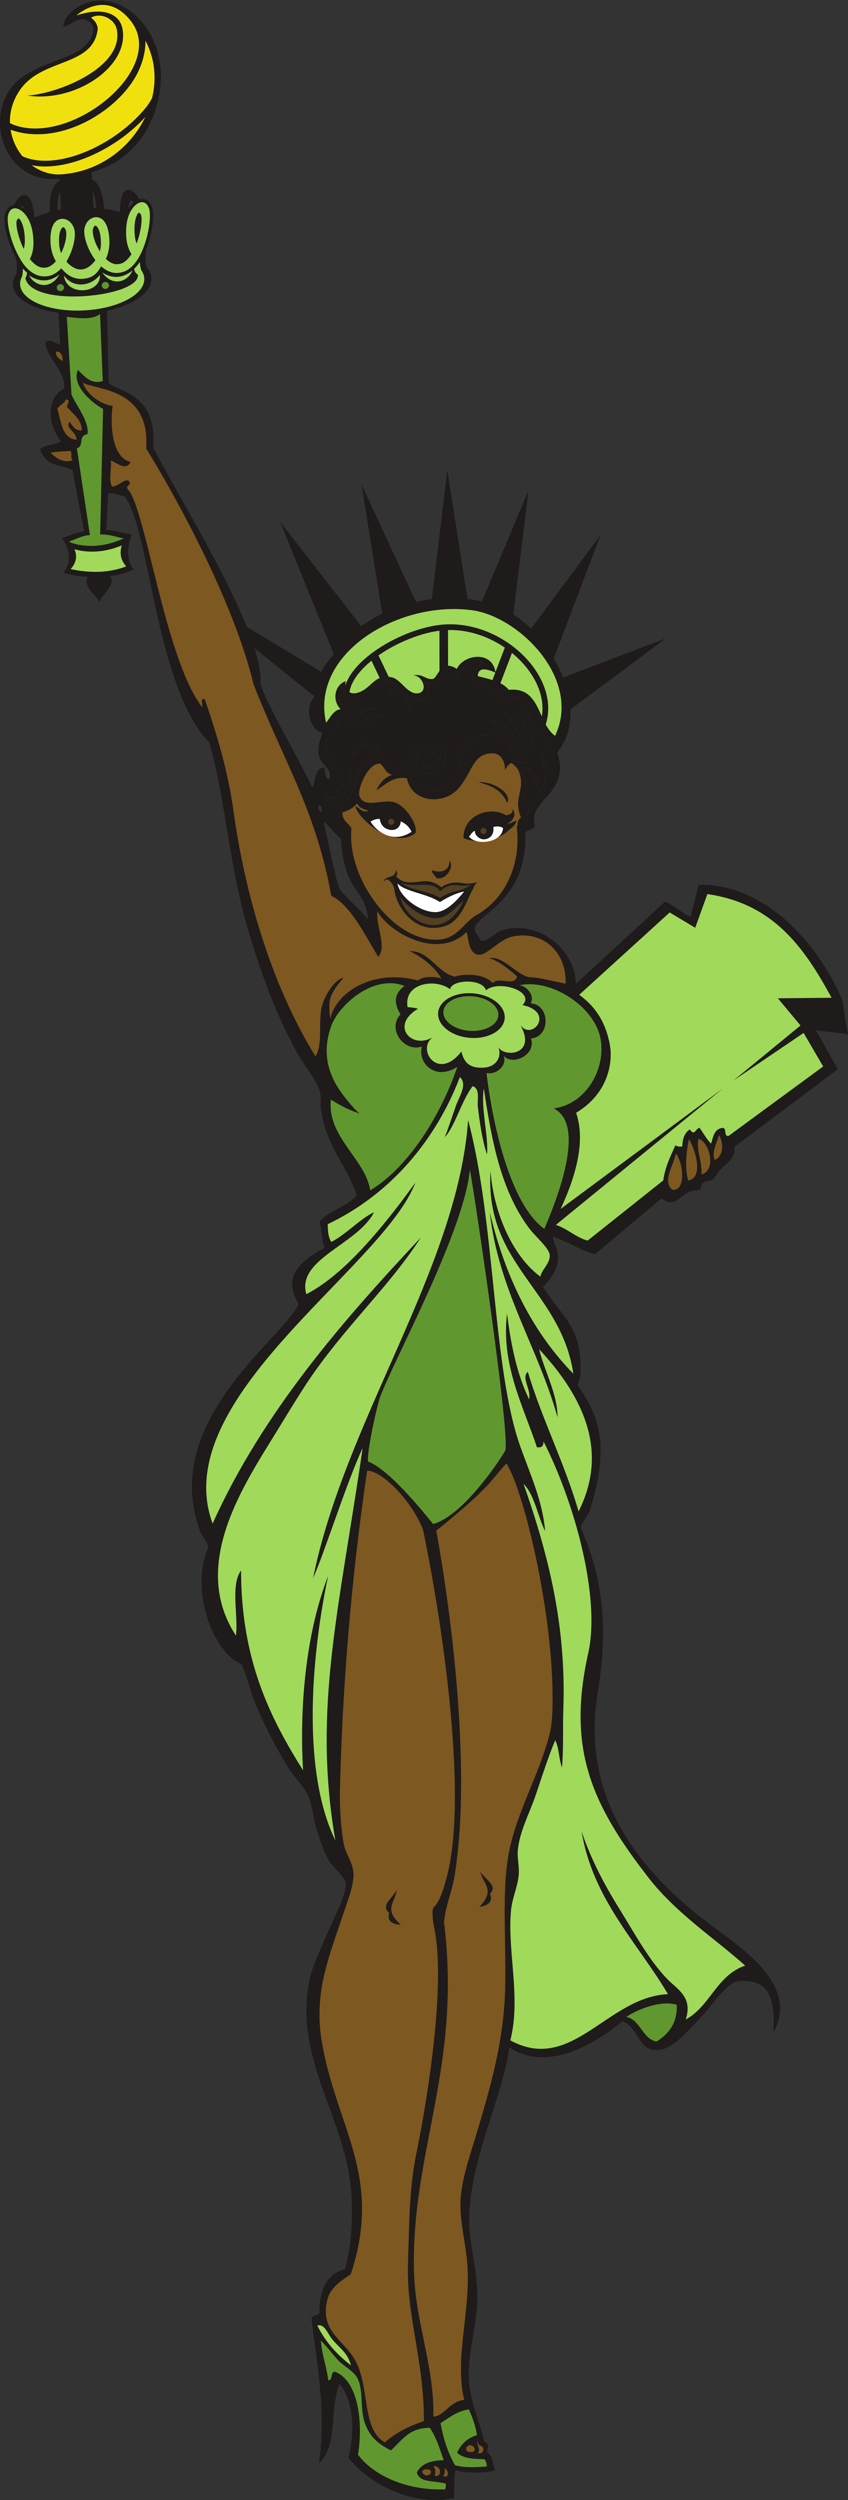
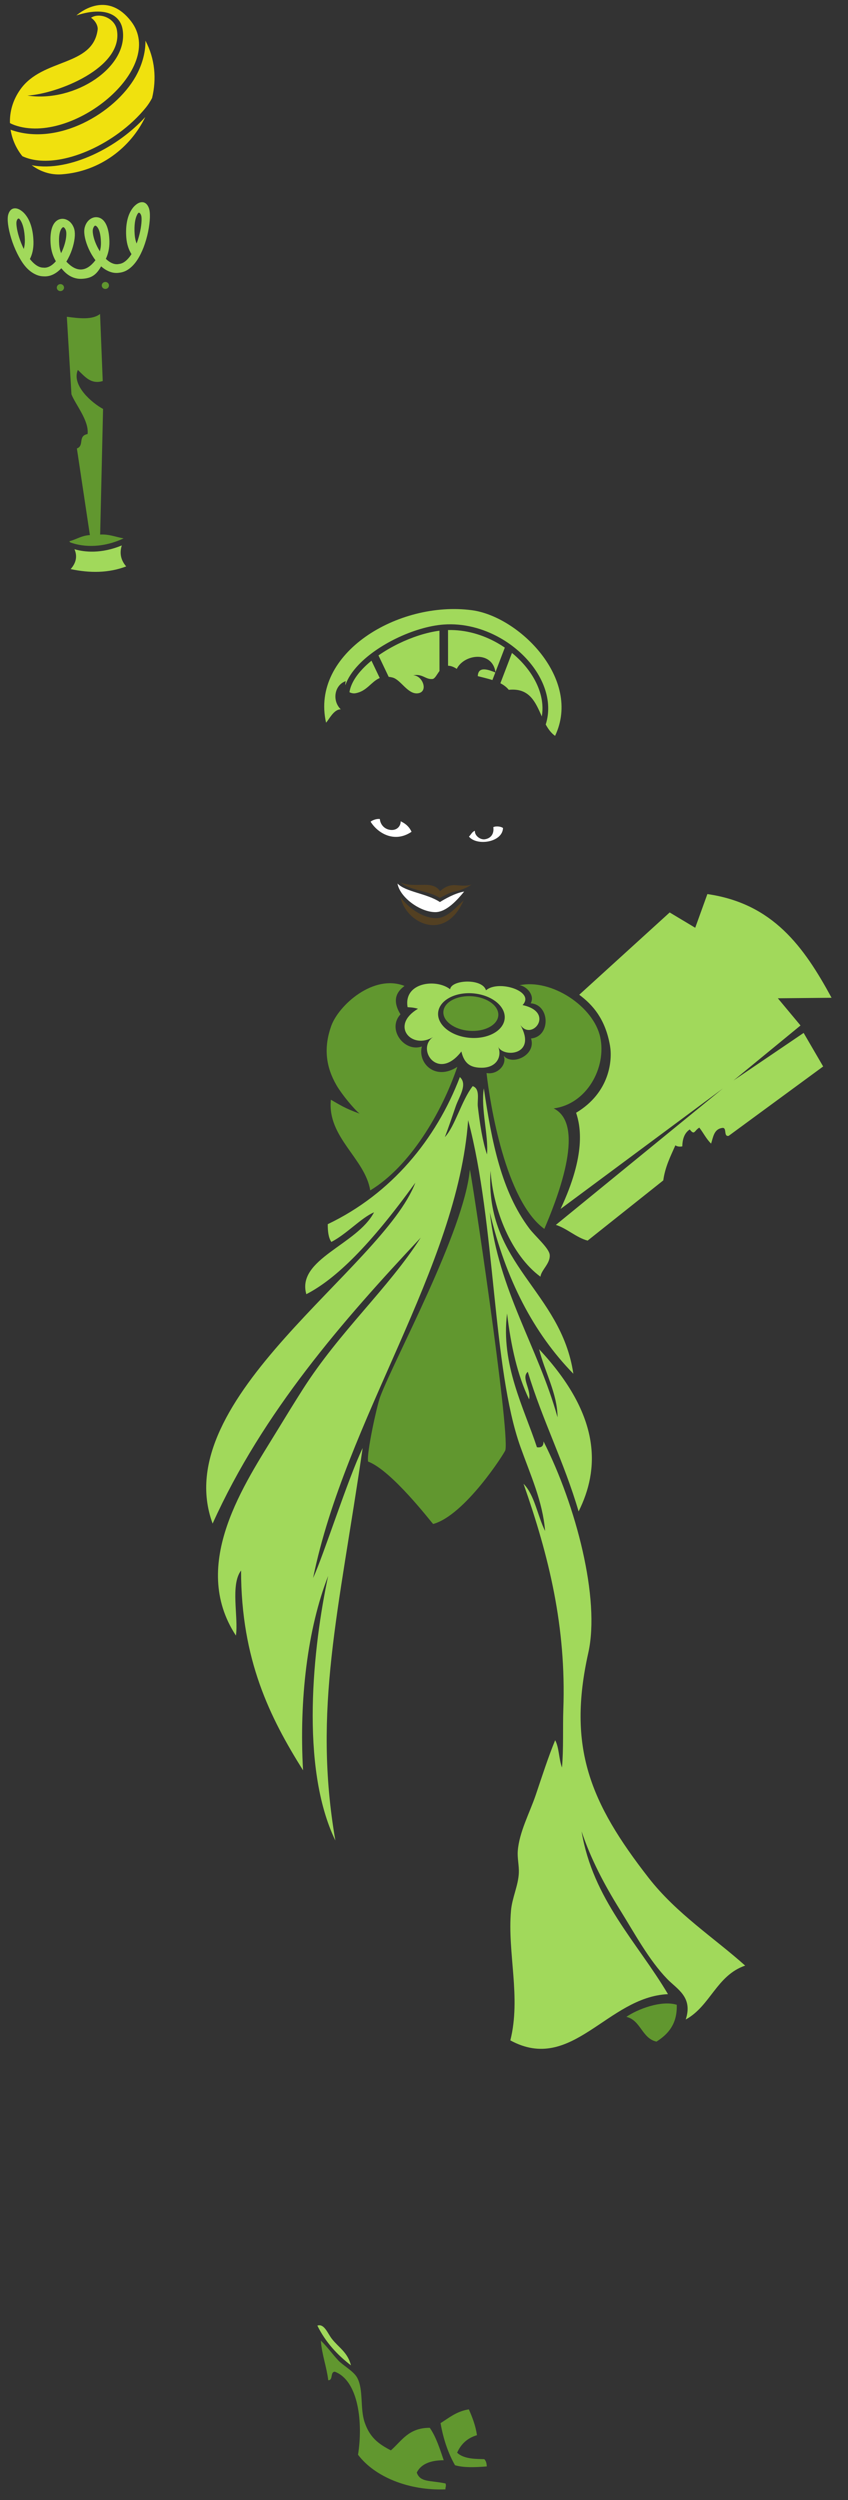
<svg xmlns="http://www.w3.org/2000/svg" viewBox="0 0 456.6 1344.6" height="1344.6" width="456.6" xml:space="preserve" id="svg2" version="1.1">
  <rect x="0" y="0" width="456.6" height="1344.6" fill="#333333" stroke="none" />
  <defs id="defs6" />
  <g transform="matrix(1.333,0,0,-1.333,0,1344.6)" id="g10">
    <g transform="scale(0.1)" id="g12">
-       <path id="path14" style="fill:#1e1b1a;fill-opacity:1;fill-rule:evenodd;stroke:none" d="m 1261.34,6909.27 c 14.53,25.75 8.09,70.54 40.69,79.89 21.56,-1.62 1.03,-49.55 29.9,-43.1 6.77,47.08 -34.75,51.34 -43.41,92.54 -9.75,46.31 11.85,67.34 12.11,95.21 -37.9,-3.83 -77.52,88.16 -30.35,143.43 l -242.36,194.31 c 17.56,-56.15 26.78,-105.38 24.01,-143.76 23.58,-79.72 161.44,-314.69 209.41,-418.52 z M 240.352,9365.92 c -207.383,-23.17 -302.204,217.04 -197.286,364.71 43.148,60.74 133.262,91.76 194.278,115.42 67.824,26.29 130.176,50.46 139.902,123.27 0.504,3.77 -0.836,8.92 -3.699,14.39 -2.961,5.64 -7.461,11.15 -13.242,15.53 -40.067,30.36 -75.477,-16.72 -104.504,-19.85 1.469,72.01 162.031,176.51 302.476,34.91 180.145,-181.5 82.172,-557.05 -187.769,-620.71 l 1.523,-31.67 c 0.907,-0.33 1.813,-0.71 2.715,-1.13 7.602,-3.72 14.984,-10.65 21.578,-21.15 6.481,-10.37 12.461,-24.69 16.864,-43.05 3.554,-14.79 6.222,-32.2 7.492,-52.28 23.008,-3.09 44.601,-7.61 64.347,-13.36 -0.547,18.77 0.485,34.34 2.641,47 2.73,16.15 7.5,27.2 13.199,34 5.758,6.85 12.68,9.49 20.133,8.84 8.324,-1.04 16.961,-6.18 25.113,-14.74 5.934,-6.24 11.489,-14.17 16.297,-23.33 3.414,0.94 6.832,1.46 10.227,1.58 9.164,0.38 17.707,-2.37 25.074,-8.39 6.316,-5.15 11.637,-12.71 15.543,-22.75 2.152,-5.58 3.656,-12.19 4.516,-19.58 0.828,-7.2 1.113,-15.27 0.843,-23.95 h -0.004 c -0.25,-8.79 -1.027,-18.45 -2.304,-28.67 -1.25,-10.03 -2.992,-20.62 -5.196,-31.46 -2.218,-10.89 -4.961,-22.05 -8.175,-33.17 l -0.899,-3.05 -0.008,-0.05 c -0.632,-2.53 -1.406,-5.05 -2.332,-7.55 -2.312,-7.26 -4.832,-14.5 -7.55,-21.64 l -0.004,0.01 -0.039,-0.11 -1.297,-3.27 c -2.258,-12.98 -3.864,-27.98 -2.821,-41.67 0.786,-10.32 2.454,-20.53 4.399,-29.73 11.859,-13.56 18.707,-28.5 19.472,-44.41 2.723,-56.55 -72.191,-108.4 -179.304,-131.68 l 6.012,-289.69 c 22.855,-35.09 200.71,-36.04 179.777,-261.46 84.265,-164.28 281.355,-482.17 378.258,-723.67 l 301.922,-182.89 c 10.69,29.18 33.33,48.42 49.47,72.92 l -216.33,532.89 327.39,-420.56 c 26.14,18.63 54.68,35.42 84.97,50.01 l -83.53,521.03 219.83,-473.31 c 21.02,4.84 42.35,8.63 63.8,11.34 l 62.87,519.15 81.19,-518.53 c 19.67,-2.45 39.14,-5.98 58.3,-10.7 l 188.01,447.74 -61.2,-500.39 c 20.4,-12.6 39.92,-27.06 58.3,-43.58 4.55,-4.07 9.14,-8.43 13.75,-12.97 l 280.32,377.92 -188.77,-497.93 c 14.17,-24.44 26.96,-50.37 37.49,-77.14 l 415.03,157.85 -385.52,-286.59 c 3.06,-61.25 -11.47,-121.38 -53.02,-173.07 56.65,-171.4 -122.87,-188.13 -89.74,-297.67 -9.5,-20.62 -46.77,-14.37 -38.86,-36.95 2.74,-253.79 -171.49,-308.45 -202.43,-366.51 -10.61,-19.9 9.48,-32.49 22.56,-59.63 35.83,-0.87 51.96,32.48 86.99,43.16 137.21,41.82 292.24,-68.25 297.11,-216.7 l 359.74,331.83 c 38.48,-16.11 65.58,-44.75 103.19,-61.83 l 32.71,129.61 c 259.38,6.27 477.04,-225.16 579.49,-462.91 l 22.9,-139.87 -128.8,16.06 88.29,-157.18 -416.38,-312.28 c -0.21,-48.82 -19.67,-54.82 -56.79,-91.81 -12.38,-12.32 -20.8,-31.33 -31.46,-40.48 -8.55,-7.32 -28.26,-3.82 -38.34,-12.98 -11.9,-10.8 -5.97,-22.56 -15.33,-28.56 -8.57,-5.52 -22.02,-0.56 -38.6,-7.43 -48.34,-20.02 -57.04,-66.92 -115.55,-27.83 l -267.52,-224.41 c -64.03,15.25 -109.33,51.15 -170.35,69.72 1.27,-29.42 20.64,-46.69 20.68,-82.49 0.05,-49.24 -35.56,-95.3 -61.04,-119.85 69.63,-115.4 162.48,-159.6 150.68,-354.55 -0.72,-11.87 -10.39,-32.48 -8.96,-44.97 74.96,-108.99 135.96,-227.29 46.55,-504.31 -7.74,-23.97 -32.29,-43.21 -35.67,-68.51 95.56,-215.87 108.63,-420.58 68.92,-659.81 -66.56,-401.02 131.07,-697.05 453.48,-940.44 122.75,-92.64 362.88,-242.48 255.78,-435.18 9.95,163.01 -34.85,214.34 -139.03,207.02 -50.55,-3.54 -112.4,-104.66 -159.65,-152.42 -57.71,-58.32 -115.83,-133.62 -183.21,-125.71 -65.46,7.67 -61.66,87.64 -128.06,116.28 -102.35,-85.34 -300.87,-210.58 -456.94,-105.5 -25.89,-199.1 -153.75,-436.81 -162,-681.34 -3.48,-103.38 33.59,-210.093 32.71,-332.417 -0.8,-110.672 -39.67,-216.504 -34.2,-330.066 3.67,-76.242 44.31,-168.367 61.85,-245.52 30,-19.676 8.33,-21.734 12.14,-45.625 25.48,-14.109 20.21,-47.383 32.52,-71.101 -35.15,-12.098 -119.57,-13.692 -160.8,-0.086 -6.13,-33.789 -4.03,-67.121 -4.83,-112.258 -165.85,-36.043 -341.19,54.52 -426.79,161.726 28.48,118.059 16.48,239.387 -36.66,298.829 -42.77,-109.852 -3.44,-244.071 -82.64,-320.848 28.7,200.625 -5.06,385.742 -29.89,577.043 -3.97,23.086 24.75,16.473 31.98,29.383 -0.99,91.179 26.77,156.25 102.78,177.508 25.42,81.142 35.66,227.222 22.56,340.632 -33.69,291.42 -235.2,526.66 -162.84,838.27 11.74,50.55 47.79,125.66 74.48,187.27 20.63,47.65 74.92,152.39 68.65,192.57 -4.02,25.8 -50.94,61.91 -65.37,85.92 -20.93,34.81 -35.49,79.01 -50.58,125.59 -13.82,42.66 -17.68,95.79 -34.46,137.5 -15.52,38.63 -58.14,76.33 -83.63,118.43 -51.82,85.6 -95.26,171.19 -135.28,266.24 -20.17,47.9 -28.102,102.51 -51.657,147.8 -116.722,51.07 -208.824,297.64 -134.074,472.27 -3.687,24.89 -23.777,40.36 -30.715,59.75 -172.824,445.81 342.486,791.32 395.406,920.81 -31.34,63.16 -65.52,138.78 105.92,227.76 -14.47,26.95 -10.16,74.59 -21.74,104.71 39.16,45.87 112.86,60.38 150.68,107.45 -38.63,121.02 -123.89,194.46 -144.85,349.28 -2.8,20.74 2.44,44.67 -3.2,66.64 -12,46.7 -54.86,94.19 -84.98,146.2 -84.62,146.15 -147.6,316.28 -202.06,496.83 -80.805,267.98 -89.875,513.21 -159.355,766.05 -219.465,226.45 -237.867,855.69 -343.028,994.91 -9.043,1.5 -53.707,15.89 -66.554,11.82 l -7.5,-147.95 c 33.703,-0.57 68.429,-12.17 103.414,-18.26 -19.09,-49.88 -23.672,-97.7 6.804,-141.25 -41.171,-15.58 -50.359,-22.55 -94.027,-25.16 23.481,-38.64 -31.934,-71.71 -43.734,-107.36 -16.016,34.56 -66.86,62.77 -48.043,103.69 -39.719,0.32 -55.344,6.44 -96.699,15.22 31.863,42.95 27.339,89.68 -6.801,141.25 29.582,8.43 59.265,23 89.886,26.95 l -47.293,247.07 c -42.875,22.89 -109.414,11.11 -129.878,84.11 16.156,18.85 53.261,13.17 83.101,31.74 -53.836,67.9 -60.351,175.55 13.664,213.53 5.598,68.37 -69.25,118.66 -76.605,185.01 12.242,17.95 45.035,-2.95 59.801,-9.7 l -6.536,129.67 c -105.214,13.93 -181.398,57.64 -184.066,112.96 -0.746,15.55 4.383,30.74 14.43,45.09 1.109,9.6 1.844,20.27 1.625,30.96 -0.223,11.14 -2.266,22.96 -4.891,33.81 -1.727,3.23 -3.41,6.47 -5.047,9.71 -0.16,0.27 -0.309,0.55 -0.453,0.83 -5.059,10.22 -9.738,20.73 -13.926,31.26 -4.258,10.7 -8.059,21.48 -11.293,32.07 -3.238,10.61 -6,21.02 -8.203,30.9 -2.219,9.94 -3.891,19.39 -4.949,28.04 l -0.035,0.24 c -1.074,8.66 -1.574,16.75 -1.442,24 0.148,7.52 0.973,14.2 2.539,19.82 l 0.035,-0.01 0.012,0.06 c 2.906,10.31 7.488,18.33 13.289,24.06 6.367,6.29 14.035,9.8 22.547,10.61 3.832,9.17 8.457,17.25 13.574,23.8 7.297,9.3 15.391,15.24 23.582,17.07 7.351,1.37 14.496,-0.63 20.883,-6.85 6.282,-6.26 12.082,-16.8 16.364,-32.61 3.675,-13.59 6.382,-30.77 7.515,-51.98 18.762,8.48 39.774,15.88 62.551,21.95 -0.879,21.34 0.055,39.9 2.27,55.74 2.625,18.73 7.199,33.52 12.707,44.5 5.55,11.09 12.23,18.7 19.437,23.13 1.809,1.07 3.633,1.94 5.465,2.59 l -0.445,9.22 z m 134.011,-52.38 3.141,-65.24 c 3.746,-0.19 7.461,-0.43 11.148,-0.69 -0.925,15.29 -2.711,28.16 -4.98,38.78 -2.5,11.71 -5.75,20.7 -9.309,27.15 z m -127.976,-72.9 -3.457,71.74 c -0.414,-0.68 -0.836,-1.44 -1.254,-2.27 -3.617,-6.95 -6.543,-17.2 -8.121,-30.95 -1.293,-11.23 -1.793,-24.89 -1.11,-41.1 4.59,0.91 9.235,1.78 13.942,2.58 z m -163.414,13.39 c 3.477,-1.71 6.949,-3.81 10.387,-6.3 l -0.016,-0.02 c 1.875,-1.29 3.734,-2.7 5.578,-4.22 -2.191,5.54 -4.691,9.42 -7.32,11.85 -2.008,1.74 -3.797,2.38 -5.332,2.02 -0.629,-0.14 -1.305,-0.61 -1.91,-1.36 -0.469,-0.56 -0.93,-1.22 -1.387,-1.97 z m 434.965,-9.96 c 2.488,4.2 5.109,8.08 7.839,11.61 3.868,4.98 8.055,9.41 12.489,13.2 l 0.363,0.33 0.797,0.69 c -1.598,3.48 -3.301,6.1 -4.973,7.74 -0.676,0.7 -1.387,1.09 -2.031,1.17 -1.559,0.21 -3.285,-0.56 -5.113,-2.52 -3.7,-4.11 -6.746,-11.76 -8.422,-23.52 -0.379,-2.69 -0.699,-5.59 -0.949,-8.7 z M 1287.04,6838.14 c 12.17,-0.23 12.59,-13.42 12.44,-27.24 -12.18,0.23 -12.6,13.42 -12.44,27.24 z m 19.86,-65.84 c 27.56,-18.4 42.73,-50.43 70.12,-68.99 14.89,-227.21 97.73,-193.04 110.46,-328.67 -22.03,34.97 -90.46,88.97 -117.49,127.93 -11.91,30.93 -53.4,228.46 -63.09,269.73 v 0" />
      <path id="path16" style="fill:#a1d95b;fill-opacity:1;fill-rule:evenodd;stroke:none" d="m 2242.12,7117.93 c -16.1,11.44 -27.81,27.7 -37.76,45.89 8.58,26.8 11.46,54.32 9.41,81.82 -3.91,52.21 -25.66,104.13 -59.89,150.5 -33.99,46.02 -80.36,86.74 -133.84,116.97 -68.09,38.48 -147.87,60.05 -228.5,54.01 -58.79,-4.41 -127.56,-25.18 -191.34,-56.15 -58.22,-28.29 -112.55,-65.2 -151.59,-106.07 -24.99,-26.15 -43.82,-54.04 -53.67,-82.54 -0.26,4.84 0.2,10.31 1.58,16.46 -45.97,-15.73 -55.95,-79.12 -19.95,-113.94 -28.34,1.03 -48.28,-42.44 -59.48,-53.67 -63.64,279.63 291.59,493.13 588.89,453.77 190.43,-25.19 445.13,-277.6 336.14,-507.05 z m -53.56,78.37 c -25.56,56.67 -48.72,116 -133.53,107.45 -9.1,11.21 -20.67,19.71 -33.81,26.49 l 46.8,122.26 c 25.76,-21.01 48.5,-44.68 67.21,-70.03 31.79,-43.06 51.95,-90.85 55.51,-138.49 1.19,-15.94 0.53,-31.9 -2.18,-47.68 z m -199.49,146.88 c -18.98,6.08 -39.32,10.63 -59.15,15.77 1.61,43.51 46.94,24.11 70.88,14.88 l -11.73,-30.65 z m 12.26,32.03 c -12.68,86.72 -126.47,73.48 -156.32,13.04 -14.07,9.17 -25.57,12.71 -35.17,12.59 l -0.11,144.08 c 70.21,1.8 139.27,-18.19 198.96,-51.93 10.46,-5.92 20.63,-12.25 30.47,-18.95 l -37.83,-98.83 z m -226.12,4.4 c -10.96,-14.51 -18.35,-31.29 -28.43,-32.27 -27.95,-2.73 -39.45,22.14 -77.83,15.02 38.92,-0.77 62.49,-66.91 19.34,-72.66 -41.34,-5.52 -69.07,55.31 -103.22,63.77 -5.36,1.33 -10.36,2.19 -15.09,2.68 l -41.21,86.4 c 25.15,17.59 52.8,33.66 81.5,47.61 54.83,26.64 113.2,45.4 164.81,52.07 l 0.13,-162.62 z m -241.35,-28.3 c -34.72,-14.49 -52.14,-54.04 -98.85,-61.51 -6.63,-1.06 -15.64,0.02 -23.44,4.37 4.97,32.02 24.73,64.4 53.76,94.78 10.59,11.09 22.41,21.89 35.18,32.29 l 33.35,-69.93 v 0" />
      <path id="path18" style="fill:#ffffff;fill-opacity:1;fill-rule:evenodd;stroke:none" d="m 1605.62,6522.27 c 32.27,-34.18 119.71,-40.14 171.32,-74.93 16.41,10.37 59.68,35.93 98.05,42.52 -24.98,-30.51 -70.44,-83.41 -116.92,-83.14 -62.75,0.38 -143.63,60.99 -152.45,115.55 v 0" />
      <path id="path20" style="fill:#534022;fill-opacity:1;fill-rule:evenodd;stroke:none" d="m 1617.48,6468.19 c 18.79,-28.53 73.82,-81.37 138.68,-85.79 48.13,-3.27 84.85,43.07 116.68,71.86 -75.81,-172.15 -234.37,-91.07 -255.36,13.93 z m 1.2,58.61 c 23.43,-12.7 58.54,-10.33 95.25,-9.84 22.75,0.31 48.96,-3.19 63.43,-25.48 19.21,16.51 38.23,25.77 62.35,24.16 21.06,-1.41 44.52,-4.82 64.79,2.51 -14.04,-11.17 -42.37,-23.38 -68.16,-28.25 -20.17,-3.81 -41.14,-16.62 -59.97,-25.77 -26.23,17.04 -58.09,23.28 -86.01,30.94 -31.66,8.68 -59.27,18.34 -71.68,31.73 v 0" />
      <path id="path22" style="fill:#a1d95b;fill-opacity:1;fill-rule:evenodd;stroke:none" d="m 2920.18,5695.43 -655.82,-486.29 c 103.75,220.78 80.58,334.11 62.74,388.12 136.46,81.49 147.08,212.49 136.92,270.72 -18.85,107.86 -69.82,164.9 -124.27,205.38 l 365.3,332.09 103.17,-61.82 49.12,135.96 c 264.56,-38.1 389.7,-212.21 501.64,-418.38 l -216.98,-2.09 91.56,-109.71 -270.42,-221.77 283,191.76 78.89,-135.36 -381.74,-280.01 c -21.38,-4.04 -6.35,31.99 -23.82,32.26 -35.16,-3.47 -38.36,-35.97 -47.04,-63.51 -19.03,18.04 -31.27,43.54 -47.63,64.51 -20.36,-11.61 -18.91,-33.12 -38.61,-7.42 -20.46,-13.28 -29.54,-36.91 -30.12,-68.26 -12.78,-2.38 -21.36,-0.13 -28.02,4.22 -19.5,-44.26 -41.3,-86.42 -48.85,-141.51 l -305.59,-242.95 c -45.67,12.1 -84.1,49.7 -128.3,63.41 l 674.87,550.65 v 0" />
      <path id="path24" style="fill:#a1d95b;fill-opacity:1;fill-rule:evenodd;stroke:none" d="m 1818.21,6095.55 c 4.78,38.77 130.14,45.33 144.93,-4.16 51.07,43.78 200.79,-4.71 147.6,-59.68 133.51,-28.57 37.21,-147.31 -8.69,-80.24 69.09,-124.18 -71.77,-132.54 -90.04,-86.91 16.95,-39.89 -5.53,-84.87 -64.43,-85.63 -44.59,-0.59 -72.23,14.4 -83.88,65.54 -94.95,-123.01 -184.2,10.6 -114.14,58.51 -84.67,-53.08 -176.7,45.23 -61.15,113.95 -22.62,6.25 -32.25,5.26 -42.06,6.33 -17.14,99.31 114.5,116.81 171.86,72.29 z m 93.81,-16.62 c 74.23,-6.51 130.9,-51.9 126.57,-101.39 -4.34,-49.5 -68.05,-84.34 -142.29,-77.83 -74.23,6.5 -130.9,51.9 -126.57,101.4 4.34,49.49 68.05,84.33 142.29,77.82 v 0" />
      <path id="path26" style="fill:#61972f;fill-opacity:1;fill-rule:evenodd;stroke:none" d="m 2236.6,5614.73 c 137.1,-67.97 4.73,-386.01 -37.83,-486.11 -157.21,113.96 -219.84,506.27 -233.46,628.9 44.57,-8.12 84.19,34.67 68.98,70.12 34.03,-42.25 132.51,1.78 110.78,69.35 80.43,7.44 76.86,136.65 -1.28,141.88 18.12,33.86 -18.88,70.02 -45.25,72.97 128.77,27.14 299.29,-85.34 325.97,-209.67 26.19,-122.05 -53.47,-269.53 -187.91,-287.44 z m -602.72,494.21 c -20.47,-15.81 -57.34,-47.92 -16.23,-114.52 -55.54,-60.24 15.49,-154.51 86.44,-129.81 -17.68,-66.79 53.77,-140.04 143.18,-82.11 -62.95,-185.36 -191.32,-401.7 -351.79,-498.5 -20.56,128.85 -174.84,214.77 -158.9,365.85 33.43,-19.01 56.31,-34.91 116.17,-56.18 -20.86,16.17 -71.17,76.22 -93.2,114.04 -44.3,76.08 -52.21,153.16 -21.93,238.88 29.84,84.49 170.98,211.77 296.26,162.35 v 0" />
      <path id="path28" style="fill:#a1d95b;fill-opacity:1;fill-rule:evenodd;stroke:none" d="m 1237.34,4865.21 c -40.49,141.9 205.5,199.3 273.54,330.47 -52.73,-22.95 -110.31,-87.46 -172.37,-119.63 -11.62,16.45 -14.75,42.24 -14.58,71.66 256.86,122.56 437.76,342.42 533.62,593.48 32.51,-29.44 -3.19,-78.63 -16.6,-117.69 -14.78,-43.05 -30.29,-88.99 -44.09,-124.59 41.29,43.95 67.35,147.7 112.54,205.81 31.48,-11.04 17.63,-56.52 20.68,-82.49 7.86,-67.12 19.41,-143.31 37.13,-193.05 6.81,74.54 -25.82,185.01 -12.85,266.57 32.29,-218.89 71.33,-415.32 183.05,-564.52 24.19,-32.3 80.77,-80.1 83.1,-107.34 2.99,-34.52 -34.05,-60.8 -37.5,-88.07 -117.92,86.52 -191.36,270.41 -201.49,427.25 -24.41,-379.6 284.64,-483.07 334.46,-818.85 -160.7,164.18 -273.39,381.22 -337.54,651.72 34.69,-314.65 194.06,-542.67 273.63,-827.35 -0.22,95.28 -52.26,184.14 -74.45,274.72 255.06,-272.88 243.21,-486.86 159.57,-654.72 -58.21,199.08 -145.46,366.18 -205.28,563.46 -27.68,-24.41 13.87,-69.25 5.36,-111.07 -47.07,96.32 -73.41,215.48 -89.06,346.4 -25.85,-206.27 68.31,-380.66 120.63,-539.7 21.02,-3.15 26.76,7.55 26.7,23.55 131.39,-259.03 229.44,-635.28 180.84,-852.78 -85.33,-381.88 7.13,-604.74 243.52,-908.05 112.97,-144.91 266.06,-243.06 390.01,-354.16 -115.87,-39.94 -140.21,-162.99 -240.01,-217.52 29.91,90.66 -34.77,122.26 -74.67,163.4 -74.08,76.38 -131.71,183.97 -191.62,280.22 -61.48,98.79 -117.15,203.45 -154.35,315.43 45.13,-273.9 226.01,-448.98 348.92,-656.75 -245.45,-10.97 -387.52,-321.88 -636.72,-186.53 43.74,174.66 -12.36,353.28 2.61,523.38 4.65,52.74 29.38,100.91 31.66,151.82 1.35,30.17 -6.44,59.61 -4.28,88.85 5.63,76.01 48.27,154.25 72.6,226.16 26.7,78.94 51,154.47 78.43,220.88 16.11,-29.06 14.88,-77.18 27.56,-110.01 6.73,71.79 2.93,165.12 5.42,234.05 12.07,333.83 -58.12,618.11 -160.76,910.72 45.12,-45.84 56.35,-128.99 87.12,-190.62 -9.38,118.82 -59.51,227.04 -99.89,340.3 -113.38,318.06 -99.74,899.5 -210.96,1317.43 -42.64,-596.04 -496.01,-1207.72 -626.3,-1847.61 43.5,94.59 139.55,397.97 200.17,524.55 -96.23,-662.07 -201.58,-1053.71 -110.2,-1583.41 -143.88,296.57 -89.74,783.97 -29.15,1067.36 -83.3,-213.03 -117.5,-498.54 -101.39,-784.18 -133.85,213.23 -250.112,445.83 -250.35,806.2 -44.039,-58.47 -9.883,-187.74 -20.75,-262.62 -189.687,288.82 37.969,616.11 166.16,826.28 35.47,58.13 69.47,113.28 103.31,166.4 150.07,235.6 345.2,406.81 477.02,613.02 C 1386.42,4759.93 1062.14,4390.56 858.867,3939.65 672.621,4443.49 1547.01,4971.24 1677.69,5315.04 1494.28,5061.2 1355.8,4926.13 1237.34,4865.21 v 0" />
      <path id="path30" style="fill:#61972f;fill-opacity:1;fill-rule:evenodd;stroke:none" d="m 1749.57,3938.03 c -9.12,9.02 -167.73,216.24 -262.61,251.76 -7.41,29.83 35.31,225.46 48.65,261.18 56.84,152.14 339.28,668.37 362.21,916.43 3.95,1.05 161.86,-1048.45 143.56,-1131.43 -2.19,-9.92 -163.54,-263.18 -291.81,-297.94 v 0" />
      <path id="path32" style="fill:#a1d95b;fill-opacity:1;fill-rule:evenodd;stroke:none" d="m 491.977,7886.32 c -9.477,-29.9 -4.942,-58.35 17.718,-84.72 -70.355,-26.62 -145.668,-27.51 -224.367,-10.8 22.352,25.16 27.813,51.86 15.418,80.27 40.715,-12.08 108.527,-18.93 191.231,15.25 v 0" />
      <path id="path34" style="fill:#61972f;fill-opacity:1;fill-rule:evenodd;stroke:none" d="m 404.188,8820.17 10.792,-270.62 c -46.328,-13.69 -69.554,14.79 -100.5,44.95 -26.566,-62.82 57.575,-133.73 101.833,-157.53 l -11.727,-506.76 c 35.996,1.89 58.027,-8.53 94.609,-15.49 -97.175,-45.1 -177.363,-30.6 -215.715,-16.01 -1.14,1.42 -2.328,2.84 -3.554,4.27 32.613,9.31 48.945,22.77 83.176,25.14 l -52.539,349.43 c 31.542,11.72 2.445,50.59 43.238,58.18 6.41,54.29 -49.324,119.24 -65.196,160.36 l -18.628,312.83 c 50.211,-6.54 102.691,-13.18 134.211,11.25 v 0" />
      <path id="path36" style="fill:#61972f;fill-opacity:1;fill-rule:evenodd;stroke:none" d="m 2733.64,1998.2 c 2.5,-76.61 -33.68,-118.11 -81.91,-148.67 -59.05,12.94 -63.25,86.29 -121.69,99.9 45.52,31.18 140.94,67.93 203.6,48.77 v 0" />
      <path id="path38" style="fill:#a1d95b;fill-opacity:1;fill-rule:evenodd;stroke:none" d="m 1281.93,703.652 c 27.66,9.453 41.56,-31.394 58.2,-52.851 28.08,-36.211 63.92,-53.953 77.55,-107.586 -55.3,42.41 -102.73,93.496 -135.75,160.437 v 0" />
      <path id="path40" style="fill:#61972f;fill-opacity:1;fill-rule:evenodd;stroke:none" d="m 1893.81,365.742 c 13.86,-31.515 26.87,-63.965 32.84,-104.179 -39.71,-11.727 -65,-36.563 -80.09,-70.657 28.76,-27.929 83.37,-24.656 109.67,-26.211 6.04,-5.933 9.73,-15.093 9.9,-29.257 -47.7,-3.79 -93.45,-5.426 -128.27,4.953 -27.22,47.988 -46.97,104.226 -58.28,169.754 34.6,21.703 64.45,47.687 114.23,55.597 z m -597.84,277.363 c 27.14,-26.218 43.81,-51.281 70.66,-80.085 18.91,-20.305 61.1,-42.747 75.67,-68.723 27.04,-48.234 11.1,-125.156 31.04,-182.207 19.92,-56.985 51.66,-84.258 105.59,-111.809 43.75,38.157 71.2,91.114 157.03,91.067 25.39,-36.375 40.43,-84.129 56.4,-130.887 -54.38,-0.168 -91.96,-15.617 -108.93,-49.777 14.43,-40.508 52.88,-30.43 116.38,-43.973 3.44,-12.484 -0.97,-12.355 -0.52,-23.684 -146.45,-6.035 -285.41,49.648 -353.12,139.739 20.63,127.918 2.54,298.867 -94.06,335.015 -19.47,-1.797 -5.12,-34.297 -26.17,-34.668 -6.96,56.66 -25.35,100.754 -29.97,159.992 v 0" />
-       <path id="path42" style="fill:#7e5821;fill-opacity:1;fill-rule:evenodd;stroke:none" d="m 2130.7,6773.01 c -14.68,-6.13 -27.9,-13.62 -43.62,-18.8 20.65,-165.35 -55.13,-299.17 -160.87,-358.44 -50.46,-28.27 -75.56,-89.81 -142.75,-98.72 -183.77,-24.35 -384.46,241.08 -363.87,447.27 -11.14,22.83 -37.17,29.25 -36.54,65.04 25.13,7.28 45.59,18.79 59.49,36.27 9.22,-23.21 32.8,-22.04 46.02,-31.19 -27.82,-7.25 -37.12,14.67 -53.82,19.68 16.93,-58.78 157.84,-174 243.15,-108.61 11.91,27.72 -39.02,120.46 -96.51,126.8 -49.77,5.49 -110.25,-24.6 -129.08,21.62 -10.83,26.59 33.34,135.56 82.71,132.01 21.12,-15.73 20.06,-38.34 49.48,-44.93 -33.13,-11.13 -50.95,-35.12 -64.53,-62.72 37.82,22.67 65.76,57.29 123.65,48.86 20.52,-103.32 152.99,-107.66 209.85,-39.53 57.22,68.56 56.6,141.38 138.77,139.83 25.19,-0.48 47.5,-23.31 47.91,-68.41 22.7,53.37 67.93,28 90.43,27.75 -3.5,21.48 -26.48,21.52 -40.48,31.45 6.73,66.35 -34.67,129.81 -101.78,141.83 41.96,-27.41 86.39,-85.87 72.01,-117.38 -37.11,87.06 -190.94,73.7 -210.09,-13.73 8.44,-15.82 24.06,34.07 32.5,18.26 -17.73,-45.69 -33.15,-114.83 -73.97,-147.49 -51.42,-41.12 -137.67,-42.09 -148.63,31 -8.81,58.72 3.64,85.17 28.78,96.02 -37.28,-131.04 160.95,-86.79 98.88,27.03 -6.37,-39.2 -18.21,-99.29 -74.27,-75.94 -7.89,35.5 15.09,42.95 42.29,46.57 -28.7,86.06 -134.9,-3 -118.96,-72.53 -77.35,-8.66 -89.78,114.21 -150.28,115.22 -24.55,0.42 -59.18,-13.06 -58.68,-52.92 19.93,57.2 84.13,52.02 94.67,-1 -90.92,-0.34 -73.97,-167.57 -141.38,-184.94 -23.86,-6.15 -64.4,-4.83 -68.25,30.11 78.97,-43.96 132.84,57.81 94.34,121.44 11.64,-32.56 4.35,-68.38 -10.59,-84.69 -10.2,-11.12 -16.33,-22.5 -40.13,-17.95 97.45,54.39 -42.89,108.87 -42.15,181.66 0.27,25.62 20.01,54.14 52.33,69.32 -5.8,33.6 0.76,55.96 30.65,57.14 1.54,30.94 -58.24,56.74 -9.16,115.11 -7.45,-18.75 7.42,-63.99 34.44,-62.01 57.03,4.18 110.52,143.39 180.94,57.03 -3.49,-14.52 -21.35,-6.98 -38.07,-18.53 37.48,1.14 81.56,5.77 86.51,-62.64 10.52,17 9.04,23.66 9.23,39.42 19.62,-22.6 37.18,-10.51 56.09,-0.39 18.77,10.02 18.29,32.81 -5.87,65.57 56.36,-41.1 65.5,30.07 98.65,46.51 22.46,11.14 10.4,-33.79 30.92,-30.67 27.53,27.18 52.89,91.87 108.4,60.88 -20.77,-19.21 -59.32,-41.53 -34.86,-85.17 58.62,-5.62 95.73,-34.93 125.92,-71.87 20.74,-1.12 13.44,23.21 38.07,18.54 44.62,-18.44 50.08,-63.66 71.73,-102.31 26.67,-47.65 120.81,-136.99 72.24,-220.65 -18.21,41.47 -23.97,71.76 -37.79,83.14 58.54,-182.06 -61.5,-144.18 -54.07,-264.22 z M 1602.68,2462.75 c -12.78,-31.16 -68.63,-63.6 -30.37,-93.36 -11.79,-37.28 19.7,-48.28 46.79,-47.84 -71.93,63.13 -22.87,86.88 -16.42,141.2 z m 337.12,73.36 c 15.72,-29.78 74.43,-56.71 39.2,-90 15.32,-35.98 -14.97,-49.96 -41.97,-52.13 65.52,69.75 14.41,88.69 2.77,142.13 z M 1738.7,118.926 c 10.37,-14.063 -19.79,-32.403 -33.05,-7.168 -0.62,15.222 25.56,14.441 33.05,7.168 z m 12.26,18.679 c 36.38,-0.195 32.19,-47.449 5.47,-40.105 1.14,13.125 6.34,20.145 -5.47,40.105 z m 43,-10.464 c 16.08,-0.618 24.42,-38.996 -1.99,-32.09 3.19,16.969 8.43,23.328 1.99,32.09 z m 118.18,89.199 c 7.42,-12.414 9.17,-18.176 -4.5,-22.485 -42.29,-6.992 -23.43,42.219 4.5,22.485 z m 15.59,23.015 c 2,-10.515 6.23,-15.839 10.47,-19.367 23.91,-5.484 15.49,-38.511 -8.07,-30.625 13.5,15.539 -4.76,29.121 -2.4,49.992 z M 334.332,8542.56 c 55.43,-29.53 274.035,-21.9 256.055,-265.27 73.652,-118.12 343.636,-578.77 433.773,-950.83 121.07,-311.13 251.12,-505.76 313.85,-853.26 81.04,-41.35 134.82,-158.13 190.02,-246.9 35.81,40.43 -11.15,127.08 -3.28,183.54 45.08,-83.42 243.23,-199.39 360.24,-82.85 8.29,-31.26 8.23,-89.15 48.97,-92.27 33.14,-2.54 83.08,61.99 135.64,73.33 122.03,26.33 219.54,-60.62 215.11,-190.03 -50.76,9.94 -112.51,26.61 -148.77,26.23 -55.43,14.24 -107.57,90.79 -162.29,75.68 22.06,1.88 82.2,-42.04 114.81,-72.4 -11.69,-43.75 -69.36,1.55 -98.89,-27.03 -34.77,41.76 -124.55,36.84 -151.55,26.1 -67.73,11.88 -105.03,106.27 -183.06,102.51 37.26,-16.47 99.34,-58.25 127.79,-110.74 -27.46,10.7 -77.59,8.97 -94.27,-7.32 -189.45,49.54 -336.16,-54.53 -354.3,-156.23 -9.09,77.3 -6.7,96.38 53.2,166.78 -33.59,-6.03 -69.58,-61.8 -84.04,-104.25 -21.61,-63.4 4.15,-156.78 -28.71,-212.91 -162.35,261.97 -279.603,615.33 -331.65,991.56 -22.167,160.26 -67.488,310.13 -116.343,450.84 -20.324,4.3 -6.692,-22.25 -9.496,-33.85 -151.211,194.08 -230.047,810.67 -300.942,879.7 -12,16.75 16.582,15.34 6.02,31.44 -14.43,17.32 -39.668,-18.01 -69.516,-20.59 -14.773,24.83 -2.14,72 -4.539,105.39 22.563,-8.93 62.184,-43.99 79.426,-5.38 -77.254,16.36 -82.883,154.46 -72.688,225.78 -32.675,1.96 -100.129,36.24 -120.57,93.23 z M 2044.05,4180.43 c 4.68,1.26 5.34,-1.9 5.83,-5.29 71.33,-121.53 193.96,-634.97 181.42,-993.21 -1.03,-29.83 -4.96,-67.82 -12.1,-95.21 -43.56,-167.06 -136.27,-317.99 -165.82,-486.71 -26.9,-153.53 -7.9,-361.46 -12.93,-540.58 -5.89,-209.57 -59.02,-393.04 -116.57,-584.52 -29.23,-97.23 -64.82,-196.84 -64.11,-286.97 0.63,-81.16 23.46,-163.06 28.42,-243.553 11.95,-193.442 -53.37,-372.563 -12.92,-540.571 -58.06,-4.414 -82.02,-66.48 -124.79,-67.246 4.77,199.551 -72.5,381.36 -78.06,580.715 -13.58,486.195 193.76,828.905 121.13,1414.165 5.64,64.81 31.43,121.1 41.43,180.11 77.02,454.58 -26.83,1154.63 -72.96,1399.24 227.36,183.04 221.57,206.31 282.03,269.63 z M 1712.42,318.035 c -62.01,-19.812 -115.24,-47.597 -157.31,-85.496 -95.86,51.145 -59.68,226.934 -121.84,333.684 -48.15,82.703 -140.56,114.414 -111.73,239.547 11.02,47.855 51.6,76.574 95.14,104.765 133.27,400.195 -62.12,597.705 -117.93,946.195 -30.87,192.73 31.21,338.48 86.99,505.17 18.31,54.72 43.48,117.72 42.22,163.46 -1.29,47.09 -32,81.52 -39.2,120.57 -11.32,61.37 -17.15,145.22 -15.72,210.77 9.26,423.66 47.15,873.57 110.1,1296.72 64.59,-1.96 184.21,-128.56 225.86,-239.61 71.92,-344.6 182.78,-1055.13 97.67,-1392.47 -40.17,-159.28 -59.86,-105.94 -59.41,-153.16 0.3,-31.7 3.24,-41.3 9.03,-71.93 42.3,-224.07 -27.76,-672.13 -73.83,-894.19 -31.21,-150.48 -28.98,-297.17 -34.4,-441.408 -8.04,-214.175 65.04,-396.797 64.36,-642.617 z M 2904.16,5507.71 c 18.38,-30.13 20.34,-86.09 -17.41,-101.03 -13.33,33.54 9.73,69.91 17.41,101.03 z m -174.51,-75.2 c 30.49,-33.15 43.28,-156.4 -15.26,-145.46 -40.04,36.13 8.38,102.08 15.26,145.46 z m 52.86,58.21 c 23.13,-32.71 63.39,-155.81 -3.08,-167.14 -13.21,54.64 -7.91,111.84 3.08,167.14 z m 38.88,1.87 c 45.47,-13.54 73.36,-127.91 12.5,-144.12 1.84,56.52 -21.98,96.17 -12.5,144.12 z M 265.105,8474.45 c 20.934,3.07 8.071,-17.76 4.731,-27.95 20.398,-26.64 61.852,-52.06 60.453,-95.95 -23.062,-3.4 -36.203,15.36 -49.016,34.84 -20.925,-26.32 26.047,-36.25 27.77,-72.7 -57.348,5.2 -60.039,64.71 -77.555,125.12 7.356,13.94 29.84,21.1 33.617,36.64 z m -38.273,193.69 c 19.438,3.03 27.578,-19.18 26.258,-37.58 -12.152,5.07 -31.563,22.89 -26.258,37.58 z m -22.894,-407.5 c 27.953,4.73 53.976,5.13 80.648,7 8.809,-15.43 -2.359,-21.94 8.695,-38.35 -39.312,-10.85 -65.277,8.12 -89.343,31.35 z M 2130.5,6993.71 c 3.55,-24.94 42.42,-46.53 32.39,-79.99 29.26,51.14 -16.47,50.58 -32.39,79.99 z m -22.54,-210.66 c -18.46,72.22 62.46,131.48 -21.28,210.5 49.61,-89.84 -23.44,-124.68 21.28,-210.5 z m -708.71,383.34 c 67.92,-0.2 21.3,47.85 113.95,61.16 -98.2,16.16 -58.09,-31.91 -113.95,-61.16 z m 49.98,2.42 c 47.63,-11.79 31.98,19.33 98.63,32.57 -63.26,23.63 -74.11,-25.77 -98.63,-32.57 z m 668.83,-17.89 c 7.81,26.04 -14.71,64.31 -47.64,64.5 5.1,-22.14 32.1,-14.11 47.64,-64.5 z m -20.07,-45.5 c 42.46,11.2 43.87,-11.9 56.35,-13.98 5.75,26.14 -19.22,38.42 -46.05,31.17 -5.3,48.74 -38.62,66.63 -70.91,85.65 16.16,-38.73 61.4,-45.45 60.61,-102.84 z m 12.7,-32.79 c -1.37,-20.14 45.67,-28.99 39.15,-3.68 -11.14,10.85 -24.64,9.98 -39.15,3.68 z m -176.83,-142.11 c 77.8,-19.5 99.04,-48.79 115.35,-83.51 20.52,45.79 -71.03,90.41 -115.35,83.51 z m 112.19,-133.75 c -72.2,42.43 -177.05,-3.23 -173.69,-91.87 72.15,-27.23 150.61,-2.06 182.07,32.4 13.95,10.31 28.7,20.41 31.58,39.12 -18.87,-7.67 -24.38,-13.03 -38.34,-12.97 9.47,1.17 46.63,30.69 22.17,59.51 3.94,-19.5 -12.06,-20.91 -23.79,-26.19 z m -230.49,-183.66 c 0.16,-40.07 -34.5,-50.71 -70.6,-36.81 0.56,-16.91 12.77,-21.03 18.26,-32.51 45.58,-8.54 71.71,53.92 52.34,69.32 z m -265.22,-82.94 c 10.32,11.58 15.54,9.65 22.1,3.92 10.31,-9.01 18.47,-21.69 20.34,-36.42 9.97,-78.31 90.25,-184.19 204.8,-147.06 66.81,21.66 89.89,109.35 108.53,141.18 9.41,16.09 11.77,30.61 23.7,36.63 -15.31,-4.8 -40.72,-8.66 -53.09,-5.99 -31.01,6.68 -65.18,6.08 -94.05,-15.67 -24.6,20.46 -50.4,27.83 -79.94,23.9 -41.6,-5.55 -77.13,-9.84 -104.14,21.89 9.29,2.62 5.61,16.45 1.58,25.13 -4.57,-40.16 -45.26,-20.3 -49.83,-47.51 v 0" />
-       <path id="path44" style="fill:#1e1b1a;fill-opacity:1;fill-rule:evenodd;stroke:none" d="m 2090.74,6755.48 c -1.25,15.07 2.95,25.98 14.32,33.41 -3.33,3.02 -4.97,7.55 -5.5,13.27 2.17,-6.1 4.92,-12.45 8.4,-19.11 -18.46,72.22 62.46,131.48 -21.28,210.5 2.14,-3.88 4.04,-7.65 5.74,-11.33 -6.74,9.42 -15.45,18.36 -26.57,26.58 22.42,10.48 49.07,-1.84 64.72,-2.01 -3.5,21.48 -26.48,21.52 -40.48,31.45 6.73,66.35 -34.67,129.81 -101.78,141.83 41.96,-27.41 86.39,-85.87 72.01,-117.38 -37.11,87.06 -190.94,73.7 -210.09,-13.73 8.44,-15.82 24.06,34.07 32.5,18.26 -17.73,-45.69 -33.15,-114.83 -73.97,-147.49 -51.42,-41.12 -137.67,-42.09 -148.63,31 -8.81,58.72 3.64,85.17 28.78,96.02 -37.28,-131.04 160.95,-86.79 98.88,27.03 -6.37,-39.2 -18.21,-99.29 -74.27,-75.94 -7.89,35.5 15.09,42.95 42.29,46.57 -28.7,86.06 -134.9,-3 -118.96,-72.53 -77.35,-8.66 -89.78,114.21 -150.28,115.22 -24.55,0.42 -59.18,-13.06 -58.68,-52.92 19.93,57.2 84.13,52.02 94.67,-1 -90.92,-0.34 -73.97,-167.57 -141.38,-184.94 -23.86,-6.15 -64.4,-4.83 -68.25,30.11 78.97,-43.96 132.84,57.81 94.34,121.44 11.64,-32.56 4.35,-68.38 -10.59,-84.69 -10.2,-11.12 -16.33,-22.5 -40.13,-17.95 97.45,54.39 -42.89,108.87 -42.15,181.66 0.27,25.62 20.01,54.14 52.33,69.32 -5.8,33.6 0.76,55.96 30.65,57.14 1.54,30.94 -58.24,56.74 -9.16,115.11 -7.45,-18.75 7.42,-63.99 34.44,-62.01 57.03,4.18 110.52,143.39 180.94,57.03 -3.49,-14.52 -21.35,-6.98 -38.07,-18.53 37.48,1.14 81.56,5.77 86.51,-62.64 10.52,17 9.04,23.66 9.23,39.42 19.62,-22.6 37.18,-10.51 56.09,-0.39 18.77,10.02 18.29,32.81 -5.87,65.57 56.36,-41.1 65.5,30.07 98.65,46.51 22.46,11.14 10.4,-33.79 30.92,-30.67 27.53,27.18 52.89,91.87 108.4,60.88 -20.77,-19.21 -59.32,-41.53 -34.86,-85.17 58.62,-5.62 95.73,-34.93 125.92,-71.87 20.74,-1.12 13.44,23.21 38.07,18.54 44.62,-18.44 50.08,-63.66 71.73,-102.31 26.67,-47.65 120.81,-136.99 72.24,-220.65 -18.21,41.47 -23.97,71.76 -37.79,83.14 58.54,-182.06 -61.5,-144.18 -54.07,-264.22 -13.53,-5.65 -25.81,-12.45 -39.96,-17.53 z m -746.56,52 c 16.75,2.86 12.39,-17.53 17.99,-26.96 -9.98,4.61 -19.79,9.4 -17.99,26.96 z m 786.32,186.23 c 3.55,-24.94 42.42,-46.53 32.39,-79.99 29.26,51.14 -16.47,50.58 -32.39,79.99 z m -731.25,172.68 c 67.92,-0.2 21.3,47.85 113.95,61.16 -98.2,16.16 -58.09,-31.91 -113.95,-61.16 z m 49.98,2.42 c 47.63,-11.79 31.98,19.33 98.63,32.57 -63.26,23.63 -74.11,-25.77 -98.63,-32.57 z m 668.83,-17.89 c 7.81,26.04 -14.71,64.31 -47.64,64.5 5.1,-22.14 32.1,-14.11 47.64,-64.5 z m -20.07,-45.5 c 42.46,11.2 43.87,-11.9 56.35,-13.98 5.75,26.14 -19.22,38.42 -46.05,31.17 -5.3,48.74 -38.62,66.63 -70.91,85.65 16.16,-38.73 61.4,-45.45 60.61,-102.84 z m 12.7,-32.79 c -1.37,-20.14 45.67,-28.99 39.15,-3.68 -11.14,10.85 -24.64,9.98 -39.15,3.68 v 0" />
      <path id="path46" style="fill:#ffffff;fill-opacity:1;fill-rule:evenodd;stroke:none" d="m 1894.31,6711.53 c 6.8,5.83 12.22,19.39 23.91,23.42 -1.38,-19.97 22.26,-37.28 40.63,-34.24 25.32,4.21 37.42,23.08 33.82,48.96 12.87,5.84 33.57,1.79 39.15,-3.69 -2.41,-58.77 -106.89,-73 -137.51,-34.45 z m -397.37,60.21 c 8.27,6.65 25.37,12.53 37.41,10.72 1.7,-22.66 19.49,-43.36 46.95,-44.26 23.35,-0.77 37.42,16.17 37.27,35.19 10.93,-5.88 31.04,-15.12 43.79,-42.42 -68.16,-46.36 -136.11,-6.72 -165.42,40.77 v 0" />
-       <path id="path48" style="fill:#534022;fill-opacity:1;fill-rule:evenodd;stroke:none" d="m 1952.42,6746.29 c 6.76,0.33 12.51,-4.9 12.83,-11.66 0.32,-6.77 -4.89,-12.52 -11.66,-12.84 -6.77,-0.33 -12.5,4.89 -12.84,11.66 -0.32,6.76 4.9,12.51 11.67,12.84 z m -372.84,37.14 c 6.77,0.32 12.51,-4.89 12.84,-11.66 0.33,-6.77 -4.9,-12.52 -11.66,-12.84 -6.76,-0.32 -12.51,4.89 -12.84,11.66 -0.32,6.77 4.9,12.52 11.66,12.84 v 0" />
      <path id="path50" style="fill:#61972f;fill-opacity:1;fill-rule:evenodd;stroke:none" d="m 1908.61,6067.18 c 61.21,-4.88 107.85,-40.01 104.16,-78.46 -3.7,-38.45 -56.32,-65.66 -117.54,-60.78 -61.23,4.88 -107.85,40.01 -104.17,78.46 3.7,38.46 56.32,65.67 117.55,60.78 v 0" />
-       <path id="path52" style="fill:#a1d95b;fill-opacity:1;fill-rule:evenodd;stroke:none" d="m 569.965,8997.63 c 7.832,-10.62 12.336,-22.08 12.918,-34.16 3.109,-64.57 -106.672,-122.32 -245.215,-128.99 -138.547,-6.68 -253.371,40.26 -256.481,104.82 -0.562,11.63 2.547,23.04 8.824,33.97 1.188,8.84 2.234,19.27 2.562,30.14 5.164,-6.06 10.77,-11.76 16.856,-16.95 -1.227,-9 -3.492,-16.61 -6.946,-21.97 26.625,-121.54 465.442,-75.6 454.387,14.66 -7.238,2.68 -12.324,11.28 -15.508,22.76 7.961,7.52 15.219,16.22 21.684,25.61 l 1.355,1.99 c 1.297,-11.5 3.426,-22.56 5.563,-31.88 z m -34.754,-1.93 c -40.734,-32.36 -81.586,-34.03 -122.539,-7.86 43.109,-60.88 104.359,-36.72 122.539,7.86 z m -417.852,-20.13 c 43.657,-28.29 84.481,-26.03 122.731,3.95 -37.067,-64.73 -100.356,-46.57 -122.731,-3.95 z m 140.899,-0.16 c 35.148,-50.85 106.273,-46.41 145.254,2.11 4.633,-77.72 -137.094,-85.91 -145.254,-2.11 v 0" />
      <path id="path54" style="fill:#a1d95b;fill-opacity:1;fill-rule:evenodd;stroke:none" d="m 148.316,8977.67 c 0.004,-0.03 0.004,-0.03 0.004,-0.03 9.055,-3.59 18.438,-5.6 28.012,-5.68 0,0 0,0 0.063,0 9.605,-0.66 18.832,0.59 27.585,3.34 0,0 0,0 -0.003,0.03 16.359,5.23 31.023,15.75 43.64,29.3 6.238,-6.29 32.539,-44.61 81.992,-42.64 40.235,1.61 59.993,16.66 78.844,50.35 13.856,-12.27 29.461,-21.33 46.254,-24.96 0,-0.04 0,-0.04 0,-0.04 8.977,-1.89 18.277,-2.25 27.773,-0.67 0,0 0,0 0.059,0.01 9.527,1.03 18.668,3.93 27.344,8.34 0,0 0,0 -0.004,0.03 16.644,8.85 30.906,23.19 42.379,39.84 11.707,16.99 20.801,36.31 27.629,53.79 7.84,20.57 14.082,42.41 18.351,63.38 4.313,21.23 6.778,41.32 7.242,57.96 0.497,16.06 -0.96,29.44 -4.445,38.44 -6.191,15.93 -16.351,23.31 -27.922,22.78 -8.347,-0.27 -17.215,-4.24 -25.789,-11.81 -7.707,-6.45 -14.879,-15.57 -20.902,-27.02 -5.984,-11.25 -10.988,-25.58 -13.981,-42.75 -2.968,-17.08 -4.086,-37.3 -2.32,-60.75 1.09,-14.23 3.664,-26.77 7.246,-37.87 3.602,-11.16 8.332,-20.88 13.758,-29.34 -9.93,-15.46 -21.277,-27.76 -33.637,-34.53 -0.054,0 -0.054,0 -0.054,0 -4.84,-2.57 -9.778,-4.3 -14.934,-5.06 -0.059,0.06 -0.059,0.09 -0.062,0.19 -0.512,-0.13 -1.083,-0.28 -1.657,-0.37 -0.515,-0.06 -1.09,-0.15 -1.605,-0.18 -0.055,-0.06 -0.055,-0.13 -0.051,-0.16 -5.145,-0.91 -10.23,-0.81 -15.176,0.11 -0.058,-0.01 -0.058,-0.01 -0.058,-0.01 -12.868,2.45 -25.118,10.2 -36.309,20.97 4.551,9.68 8.309,20.36 10.801,32.08 2.492,11.72 3.84,24.44 3.586,38.17 -0.461,22.63 -3.461,40.79 -7.953,54.95 -4.485,14.13 -10.692,24.31 -17.473,31.01 -6.898,6.67 -14.691,10.41 -22.758,11.46 -9.004,1.36 -17.969,-0.57 -26.105,-5.35 -11.289,-6.32 -20.578,-18.14 -25.164,-34.37 -2.618,-9.04 -2.883,-20.42 -1.063,-33.03 1.902,-13.07 6.09,-28.1 12.133,-43.44 6.047,-15.36 14.117,-30.92 23.637,-45.25 2.617,-4.07 5.398,-7.99 8.347,-11.74 -37.164,-48.66 -76.992,-49.3 -117.562,-5.67 2.566,4.06 4.972,8.2 7.183,12.49 8.09,15.19 14.575,31.44 19.122,47.32 4.535,15.84 7.324,31.19 7.953,44.37 0.601,12.72 -0.75,24.06 -4.231,32.81 -6.121,15.67 -16.508,26.55 -28.347,31.76 -8.559,3.97 -17.668,5.04 -26.5,2.82 -7.922,-1.82 -15.329,-6.3 -21.547,-13.6 -6.168,-7.32 -11.368,-18.02 -14.473,-32.52 -3.109,-14.52 -4.297,-32.92 -2.578,-55.45 1.062,-13.7 3.629,-26.23 7.234,-37.65 3.606,-11.39 8.371,-21.67 13.836,-30.9 -10.109,-11.73 -21.558,-20.69 -34.133,-24.33 -0.058,0 -0.058,0 -0.058,0 -4.832,-1.42 -9.875,-2.01 -15.086,-1.59 -0.059,0.06 -0.067,0.09 -0.07,0.19 -0.516,-0.03 -1.094,0.01 -1.618,-0.02 -0.578,0.07 -1.156,0.14 -1.675,0.21 -0.055,-0.07 -0.055,-0.13 -0.055,-0.16 -5.199,0.26 -10.274,1.48 -15.344,3.61 -0.058,0.02 -0.058,0.02 -0.058,0.02 -12.95,5.48 -25.434,16.67 -36.797,31.08 4.586,8.94 8.367,19.06 10.875,30.52 2.504,11.4 3.859,24.12 3.57,38.42 -0.492,23.49 -3.609,43.5 -8.203,60.21 -4.629,16.8 -10.992,30.6 -17.961,41.19 -7.098,10.81 -15.117,19.2 -23.406,24.87 -9.27,6.72 -18.473,9.81 -26.809,9.29 -11.562,-0.6 -20.973,-8.87 -25.602,-25.29 -2.606,-9.33 -2.707,-22.79 -0.731,-38.73 2.004,-16.45 6.387,-36.25 12.727,-56.99 6.258,-20.48 14.633,-41.6 24.406,-61.32 8.93,-17.69 19.133,-35.67 31.992,-51.08 12.605,-15.12 27.98,-27.64 46.691,-35.36 z m 395.672,162.97 c 1.032,-14.14 3.856,-26.09 7.864,-36.27 6.082,16.29 10.882,33.2 14.246,49.12 3.398,16.07 5.367,31.09 5.75,43.57 0.32,10.01 -0.34,17.68 -2.047,22.04 -2.496,6.34 -5.653,9.57 -8.711,9.64 -0.699,0.03 -1.434,-0.25 -2.102,-0.79 -1.605,-1.37 -3.383,-3.91 -5.277,-7.71 -3.844,-7.6 -7.031,-17.92 -8.828,-31.13 -1.778,-13.12 -2.34,-29.22 -0.895,-48.47 z m -136.234,-32.36 c 0.273,-12.92 -1.406,-24.67 -4.418,-35.23 -7.43,11.75 -13.684,24.31 -18.426,36.46 -4.722,12.11 -7.953,23.87 -9.43,34.19 -1.207,8.25 -1.246,15.01 0.04,19.58 1.863,6.71 4.652,11.13 7.625,12.86 0.671,0.4 1.418,0.55 2.113,0.42 1.683,-0.26 3.648,-1.45 5.828,-3.67 4.434,-4.49 8.477,-11.77 11.402,-22.4 2.938,-10.62 4.934,-24.52 5.266,-42.21 z m -168.668,-8.12 c 0.973,-12.89 3.773,-24.42 7.785,-34.64 6.266,12.41 11.234,25.5 14.777,38.03 3.551,12.54 5.688,24.52 6.165,34.93 0.406,8.33 -0.208,15.07 -1.918,19.5 -2.504,6.45 -5.704,10.61 -8.829,12.06 -0.714,0.35 -1.461,0.41 -2.148,0.25 -1.652,-0.43 -3.488,-1.8 -5.445,-4.26 -3.981,-4.85 -7.309,-12.52 -9.203,-23.35 -1.907,-10.88 -2.551,-24.91 -1.184,-42.52 z m -138.711,19.11 c 0.332,-14.18 -1.328,-26.33 -4.34,-36.86 -7.617,15.64 -14.082,32 -18.961,47.52 -4.926,15.67 -8.27,30.44 -9.848,42.82 -1.289,9.91 -1.367,17.64 -0.082,22.14 1.875,6.55 4.707,10.04 7.742,10.43 0.688,0.07 1.453,-0.14 2.164,-0.62 1.726,-1.2 3.75,-3.56 5.996,-7.13 4.555,-7.22 8.73,-17.19 11.777,-30.14 3.035,-12.92 5.141,-28.88 5.551,-48.16 v 0" />
-       <path id="path56" style="fill:#61972f;fill-opacity:1;fill-rule:evenodd;stroke:none" d="m 424.938,8949.41 c 8.062,0.39 14.902,-5.62 15.277,-13.41 0.375,-7.8 -5.856,-14.43 -13.914,-14.82 -8.063,-0.38 -14.91,5.62 -15.281,13.41 -0.375,7.79 5.855,14.43 13.918,14.82 z m -181.579,-8.75 c 8.063,0.39 14.903,-5.62 15.278,-13.41 0.379,-7.79 -5.856,-14.43 -13.914,-14.81 -8.063,-0.39 -14.903,5.61 -15.282,13.4 -0.375,7.8 5.856,14.43 13.918,14.82 v 0" />
+       <path id="path56" style="fill:#61972f;fill-opacity:1;fill-rule:evenodd;stroke:none" d="m 424.938,8949.41 c 8.062,0.39 14.902,-5.62 15.277,-13.41 0.375,-7.8 -5.856,-14.43 -13.914,-14.82 -8.063,-0.38 -14.91,5.62 -15.281,13.41 -0.375,7.79 5.855,14.43 13.918,14.82 z m -181.579,-8.75 c 8.063,0.39 14.903,-5.62 15.278,-13.41 0.379,-7.79 -5.856,-14.43 -13.914,-14.81 -8.063,-0.39 -14.903,5.61 -15.282,13.4 -0.375,7.8 5.856,14.43 13.918,14.82 " />
      <path id="path58" style="fill:#f0e10e;fill-opacity:1;fill-rule:evenodd;stroke:none" d="m 249.496,9383.66 c -44.891,-3.3 -86.969,11.05 -121.453,36.83 38.434,-7.78 81.254,-6.63 125.684,1.9 79.781,15.33 165.136,54.61 239.171,108.72 34.282,25.04 66.165,53.28 93.977,83.8 -58.73,-122.25 -182.148,-219.83 -337.379,-231.25 z m -159.101,73.07 c -24.402,30.05 -41.367,67.1 -47.613,106.88 190.926,-68.82 421.313,67.38 504.739,213.83 24.636,43.25 40.847,95.54 39.964,145.45 38.739,-72.87 45.391,-154.28 26.829,-231.36 -7.079,-13.67 -15.368,-26.53 -24.961,-38.37 -30.895,-38.12 -68.637,-73.17 -110.032,-103.41 -71.32,-52.12 -153.39,-89.94 -229.949,-104.64 -59.137,-11.36 -114.746,-8.88 -158.976,11.62 z m -50.16,133.71 c -1.469,45.08 11.074,92.31 42.086,135.95 90.153,126.9 292.078,90.94 312.094,240.63 1.988,14.87 -8.242,35.88 -26.726,48.28 32.746,22.1 95.625,0.6 104.554,-49.49 27.012,-151.62 -238.324,-256.99 -361.437,-264.44 192.847,-29.11 411.32,116.2 384.172,268.43 -4,22.42 -15.192,40.1 -32.672,52.3 -16.856,11.7 -39.36,18.1 -66.629,18.2 -25.008,0.2 -54.297,-4.8 -87.125,-15.6 27.972,23.7 130.215,93.8 220.746,-23.4 146.195,-189.15 -237.598,-502.21 -470.84,-419 -6.43,2.3 -12.527,5 -18.223,8.14 v 0" />
    </g>
  </g>
</svg>